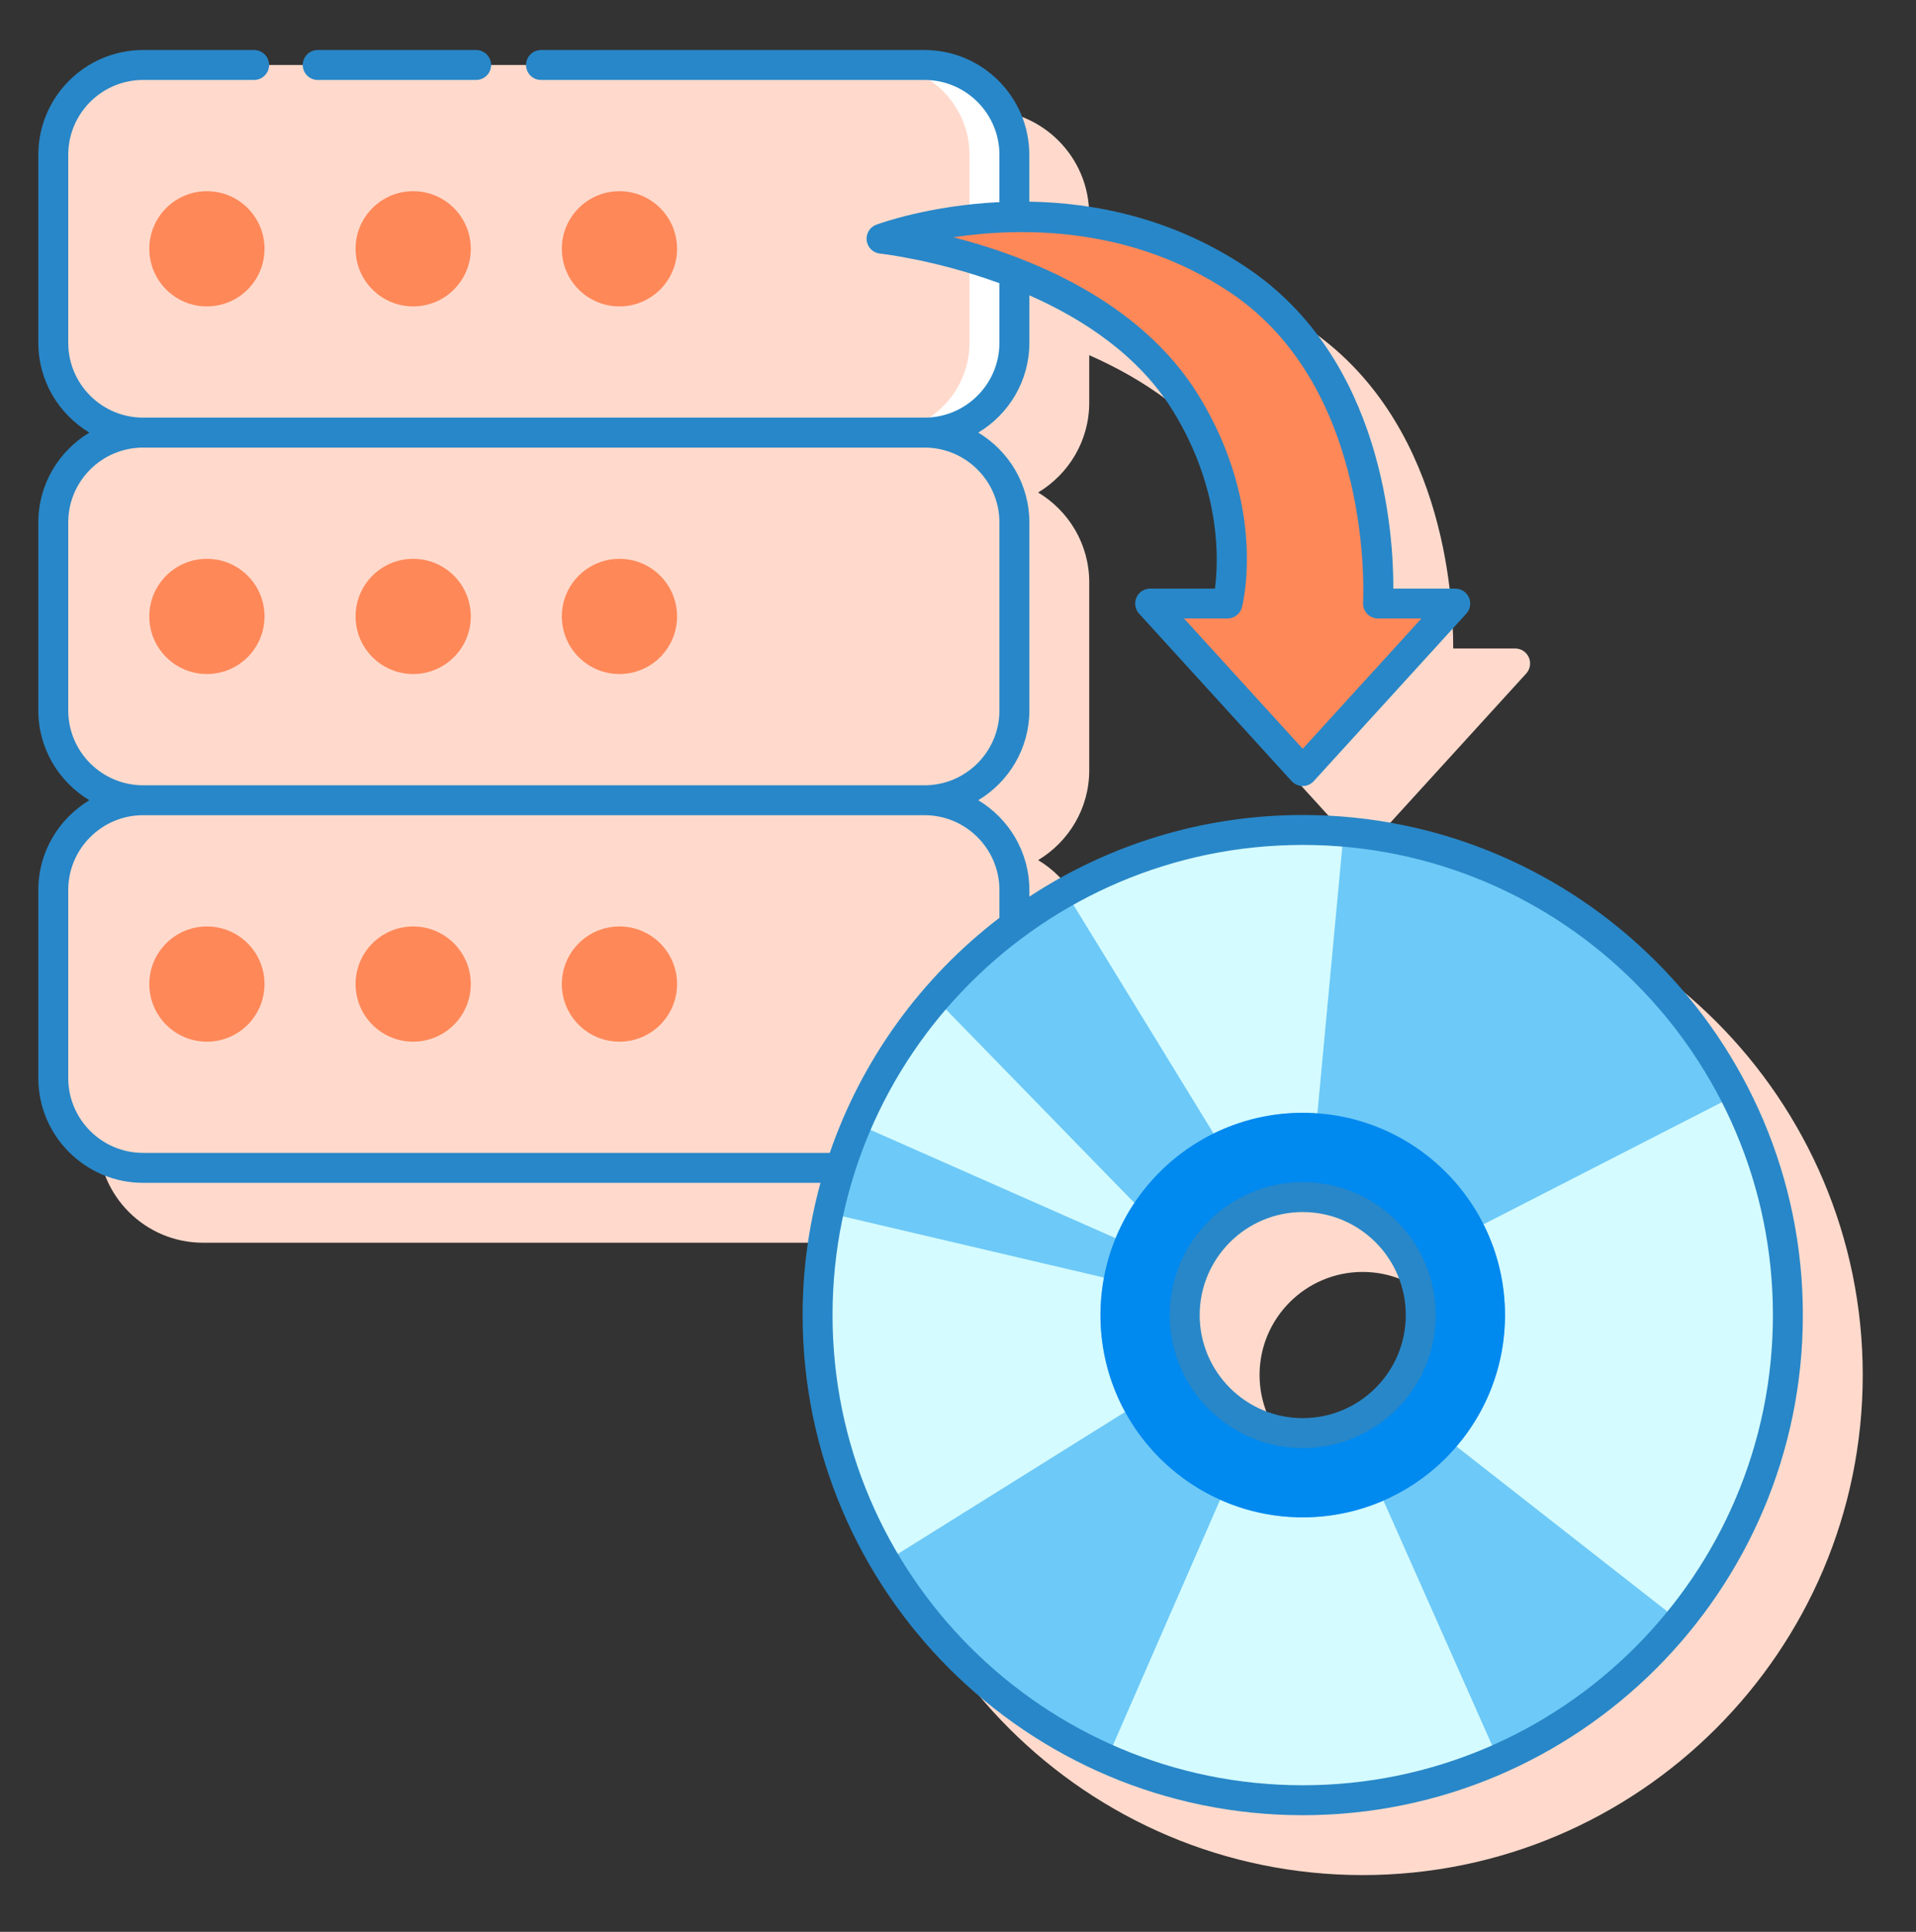
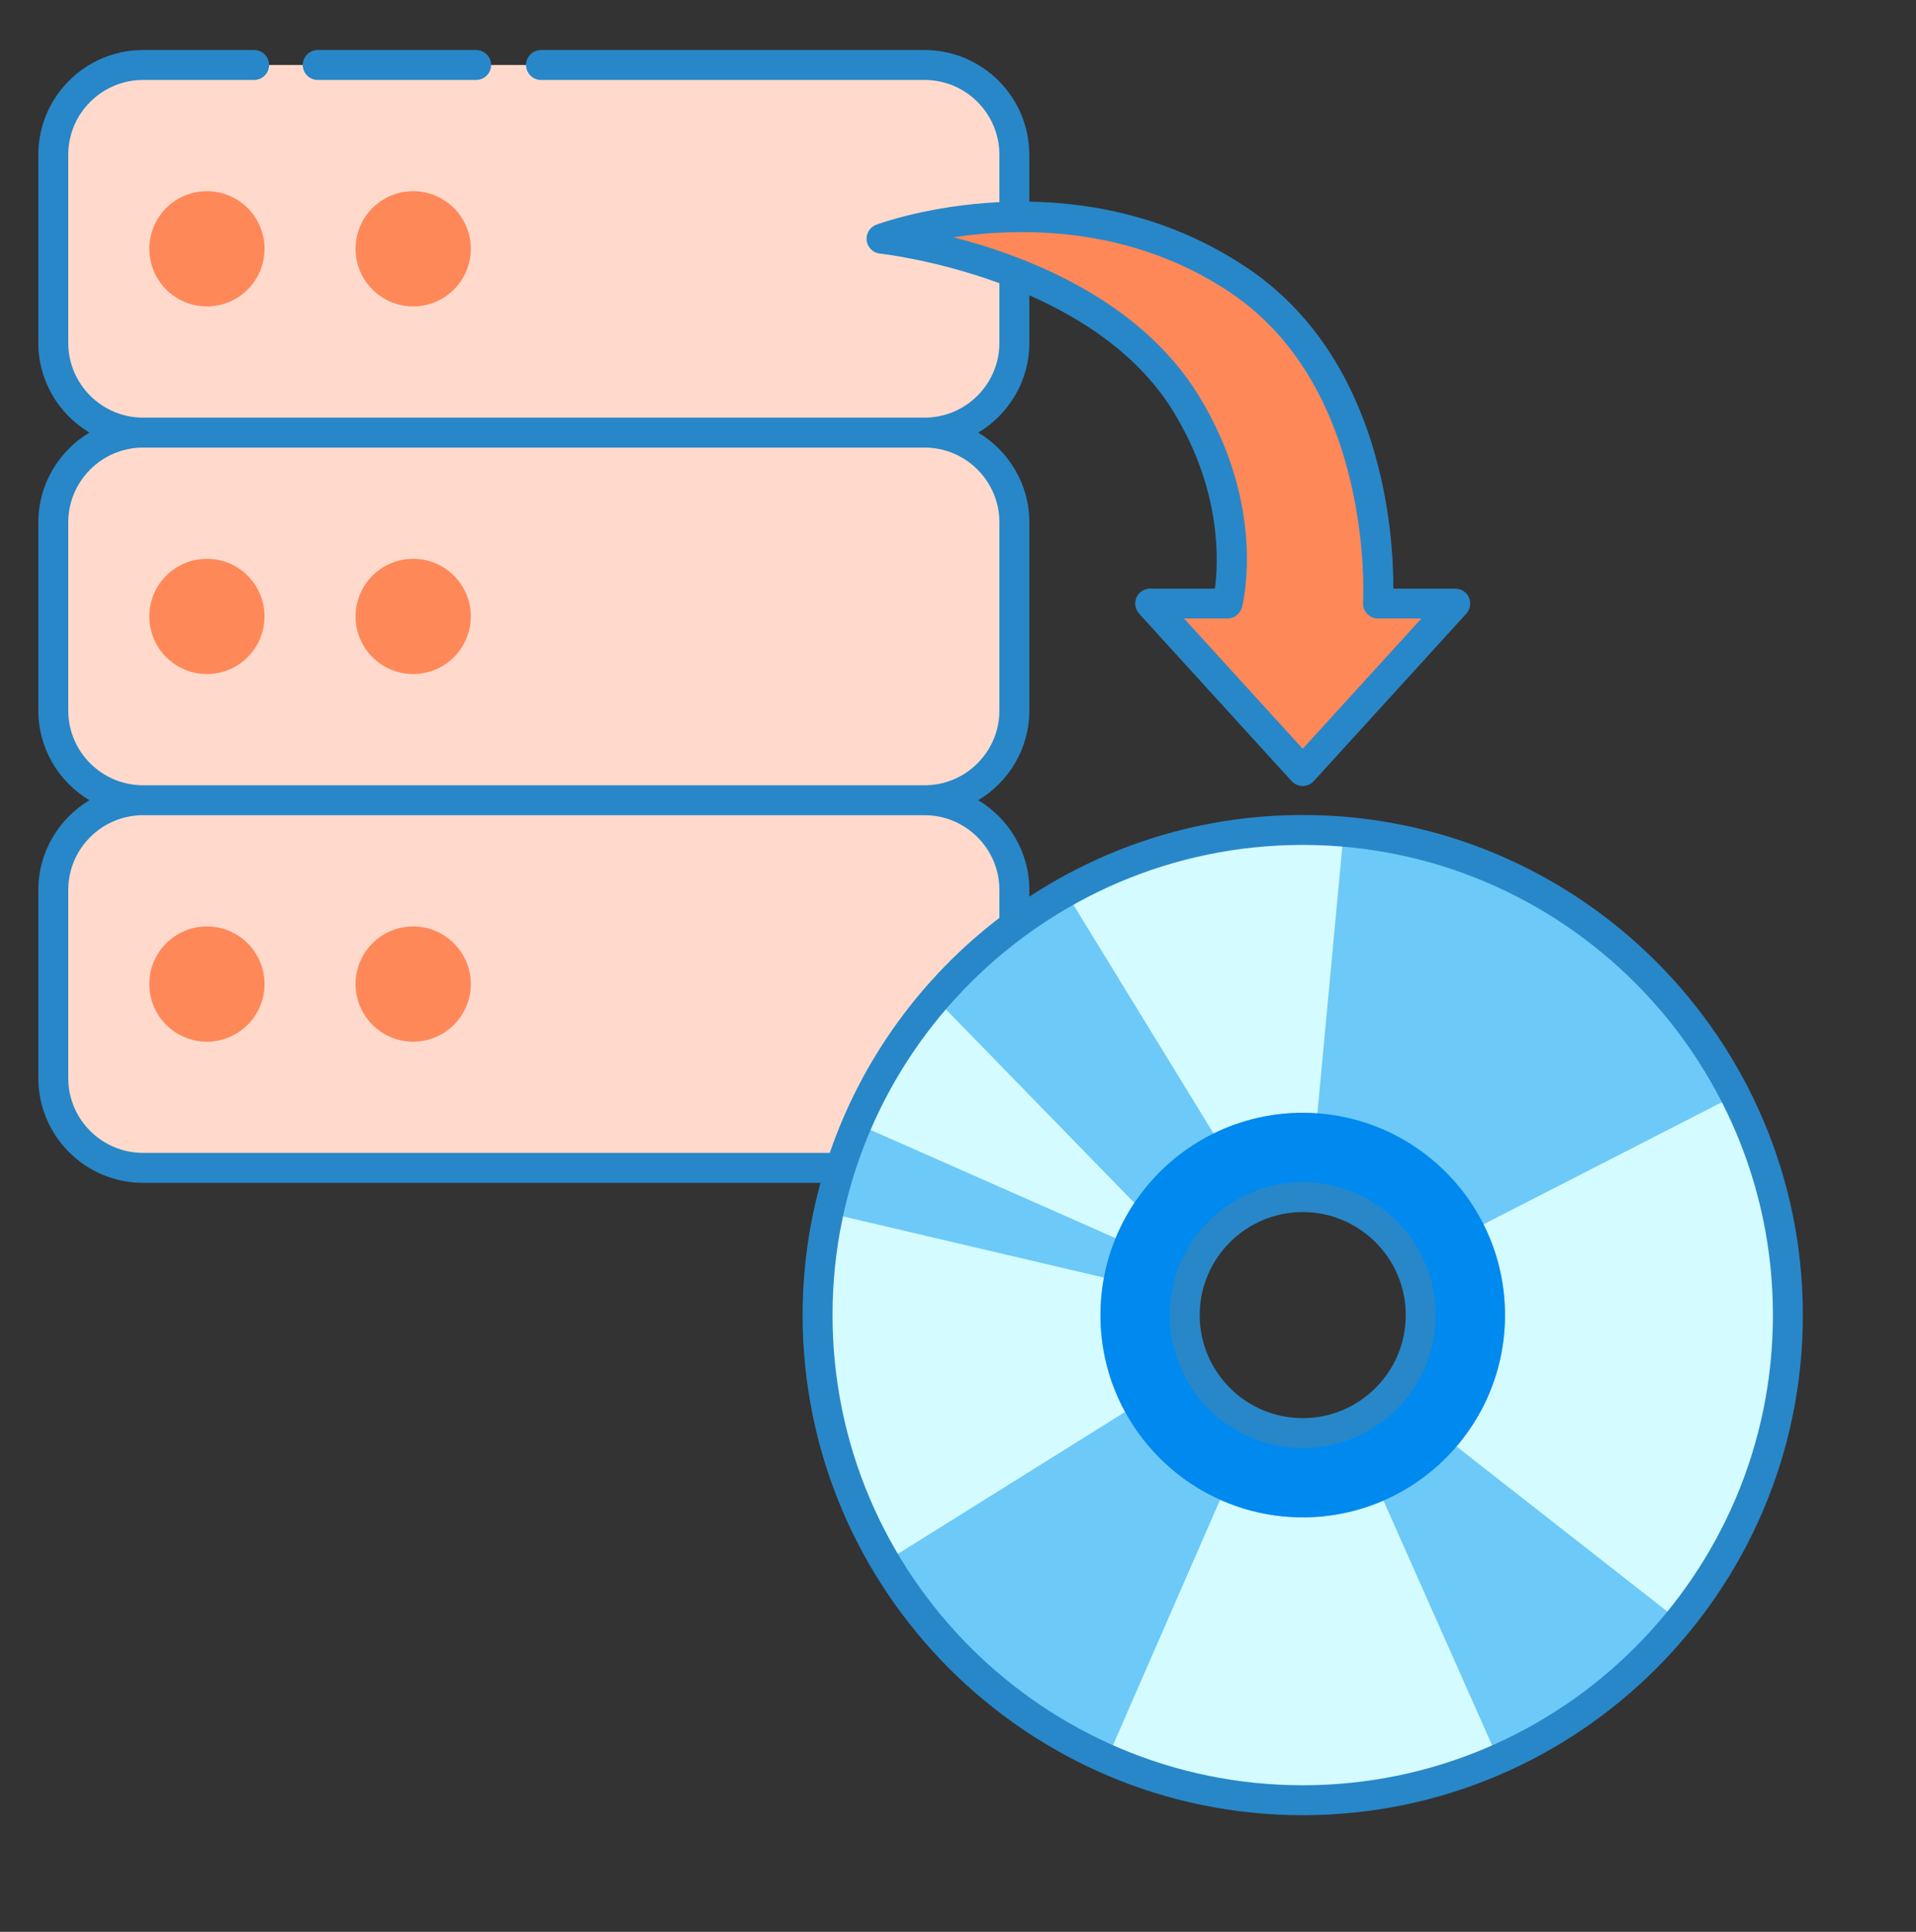
<svg xmlns="http://www.w3.org/2000/svg" width="120" height="121" viewBox="0 0 120 121" fill="none">
  <rect x="0" y="0" width="120" height="121" fill="#333333" stroke="none" />
-   <path d="M85.341 54.797C79.025 54.797 73.144 56.682 68.219 59.91V59.497C68.219 57.108 66.932 55.021 65.019 53.872C66.932 52.724 68.219 50.636 68.219 48.247V36.471C68.219 34.083 66.932 31.995 65.019 30.846C66.932 29.698 68.219 27.61 68.219 25.221V22.246C71.589 23.733 75.084 26.019 77.225 29.506C80.271 34.467 80.066 38.94 79.841 40.616H75.785C75.413 40.616 75.077 40.835 74.927 41.175C74.777 41.514 74.842 41.911 75.091 42.185L84.646 52.675C84.823 52.87 85.075 52.982 85.339 52.982C85.602 52.982 85.854 52.87 86.032 52.675L95.587 42.185C95.837 41.912 95.901 41.515 95.751 41.175C95.601 40.835 95.264 40.616 94.893 40.616H91.015C91.029 37.229 90.384 26.222 81.822 20.501C77.174 17.396 72.294 16.446 68.215 16.38V13.445C68.215 9.827 65.272 6.883 61.653 6.883H12.711C9.092 6.883 6.148 9.827 6.148 13.445V25.221C6.148 27.61 7.435 29.698 9.348 30.846C7.435 31.995 6.148 34.083 6.148 36.471V48.247C6.148 50.636 7.435 52.724 9.348 53.872C7.435 55.021 6.148 57.108 6.148 59.497V71.273C6.148 74.892 9.092 77.836 12.711 77.836H55.137C54.412 80.477 54.017 83.252 54.017 86.12C54.017 103.392 68.068 117.443 85.341 117.443C102.613 117.443 116.664 103.392 116.664 86.12C116.664 68.849 102.612 54.797 85.341 54.797ZM91.794 86.119C91.794 89.678 88.899 92.573 85.341 92.573C81.782 92.573 78.887 89.678 78.887 86.119C78.887 82.561 81.782 79.666 85.341 79.666C88.899 79.666 91.794 82.562 91.794 86.119Z" fill="#FFDACC" />
  <path d="M63.532 57.935V55.748C63.532 52.641 61.014 50.123 57.907 50.123H8.961C5.854 50.123 3.336 52.641 3.336 55.748V67.524C3.336 70.631 5.854 73.149 8.961 73.149H52.634C54.593 66.995 58.455 61.694 63.532 57.935Z" fill="#FFDACC" />
  <path d="M12.959 65.244C14.952 65.244 16.567 63.629 16.567 61.636C16.567 59.643 14.952 58.027 12.959 58.027C10.966 58.027 9.351 59.643 9.351 61.636C9.351 63.629 10.966 65.244 12.959 65.244Z" fill="#FF8859" />
  <path d="M25.878 65.244C27.871 65.244 29.486 63.629 29.486 61.636C29.486 59.643 27.871 58.027 25.878 58.027C23.885 58.027 22.27 59.643 22.27 61.636C22.27 63.629 23.885 65.244 25.878 65.244Z" fill="#FF8859" />
-   <path d="M38.797 65.244C40.79 65.244 42.405 63.629 42.405 61.636C42.405 59.643 40.79 58.027 38.797 58.027C36.804 58.027 35.188 59.643 35.188 61.636C35.188 63.629 36.804 65.244 38.797 65.244Z" fill="#FF8859" />
  <path d="M57.907 50.121H8.961C5.854 50.121 3.336 47.603 3.336 44.496V32.721C3.336 29.614 5.854 27.096 8.961 27.096H57.906C61.013 27.096 63.531 29.614 63.531 32.721V44.497C63.532 47.603 61.014 50.121 57.907 50.121Z" fill="#FFDACC" />
  <path d="M12.959 42.217C14.952 42.217 16.567 40.601 16.567 38.608C16.567 36.616 14.952 35 12.959 35C10.966 35 9.351 36.616 9.351 38.608C9.351 40.601 10.966 42.217 12.959 42.217Z" fill="#FF8859" />
  <path d="M25.878 42.217C27.871 42.217 29.486 40.601 29.486 38.608C29.486 36.616 27.871 35 25.878 35C23.885 35 22.27 36.616 22.27 38.608C22.27 40.601 23.885 42.217 25.878 42.217Z" fill="#FF8859" />
-   <path d="M38.797 42.217C40.79 42.217 42.405 40.601 42.405 38.608C42.405 36.616 40.79 35 38.797 35C36.804 35 35.188 36.616 35.188 38.608C35.188 40.601 36.804 42.217 38.797 42.217Z" fill="#FF8859" />
  <path d="M57.907 27.096H8.961C5.854 27.096 3.336 24.578 3.336 21.471V9.695C3.336 6.588 5.854 4.07 8.961 4.07H57.906C61.013 4.07 63.531 6.588 63.531 9.695V21.471C63.532 24.577 61.014 27.096 57.907 27.096Z" fill="#FFDACC" />
-   <path d="M57.907 4.07H55.094C58.201 4.07 60.719 6.588 60.719 9.695V21.471C60.719 24.578 58.201 27.096 55.094 27.096H57.907C61.014 27.096 63.532 24.578 63.532 21.471V9.695C63.532 6.588 61.014 4.07 57.907 4.07Z" fill="white" />
  <path d="M12.959 19.192C14.952 19.192 16.567 17.576 16.567 15.583C16.567 13.59 14.952 11.975 12.959 11.975C10.966 11.975 9.351 13.59 9.351 15.583C9.351 17.576 10.966 19.192 12.959 19.192Z" fill="#FF8859" />
  <path d="M25.878 19.192C27.871 19.192 29.486 17.576 29.486 15.583C29.486 13.59 27.871 11.975 25.878 11.975C23.885 11.975 22.27 13.59 22.27 15.583C22.27 17.576 23.885 19.192 25.878 19.192Z" fill="#FF8859" />
-   <path d="M38.797 19.192C40.79 19.192 42.405 17.576 42.405 15.583C42.405 13.59 40.79 11.975 38.797 11.975C36.804 11.975 35.188 13.59 35.188 15.583C35.188 17.576 36.804 19.192 38.797 19.192Z" fill="#FF8859" />
  <path d="M81.591 51.982C64.809 51.982 51.205 65.587 51.205 82.369C51.205 99.151 64.809 112.754 81.591 112.754C98.372 112.754 111.976 99.15 111.976 82.369C111.976 65.587 98.372 51.982 81.591 51.982ZM81.591 89.76C77.509 89.76 74.199 86.451 74.199 82.369C74.199 78.287 77.509 74.977 81.591 74.977C85.672 74.977 88.982 78.287 88.982 82.369C88.982 86.451 85.672 89.76 81.591 89.76Z" fill="#6DC9F7" />
  <path d="M108.678 68.606L92.904 76.689C93.764 78.399 94.26 80.324 94.26 82.369C94.26 85.51 93.11 88.379 91.217 90.594L105.176 101.523C109.426 96.296 111.977 89.632 111.977 82.37C111.976 77.413 110.783 72.739 108.678 68.606Z" fill="#D4FBFF" />
  <path d="M68.922 82.368C68.922 81.566 69.006 80.783 69.148 80.022L51.886 75.973C51.444 78.035 51.206 80.174 51.206 82.368C51.206 88.014 52.751 93.297 55.434 97.826L70.468 88.434C69.483 86.632 68.922 84.566 68.922 82.368Z" fill="#D4FBFF" />
  <path d="M81.591 95.037C79.747 95.037 77.999 94.634 76.419 93.926L69.329 110.17C73.081 111.827 77.227 112.755 81.592 112.755C85.949 112.755 90.088 111.83 93.835 110.179L86.646 93.984C85.096 94.657 83.389 95.037 81.591 95.037Z" fill="#D4FBFF" />
  <path d="M71.049 75.344L58.578 62.539C56.563 64.875 54.894 67.517 53.661 70.392L69.876 77.554C70.195 76.776 70.588 76.035 71.049 75.344Z" fill="#D4FBFF" />
  <path d="M81.591 69.699C81.9 69.699 82.204 69.724 82.508 69.745L84.157 52.098C83.31 52.026 82.456 51.982 81.591 51.982C76.193 51.982 71.127 53.396 66.734 55.865L76.013 71.007C77.697 70.177 79.586 69.699 81.591 69.699Z" fill="#D4FBFF" />
  <path d="M81.591 69.699C74.594 69.699 68.922 75.371 68.922 82.369C68.922 89.365 74.594 95.037 81.591 95.037C88.587 95.037 94.259 89.365 94.259 82.369C94.259 75.371 88.587 69.699 81.591 69.699ZM81.591 89.76C77.509 89.76 74.199 86.451 74.199 82.369C74.199 78.287 77.509 74.977 81.591 74.977C85.672 74.977 88.982 78.287 88.982 82.369C88.982 86.451 85.672 89.76 81.591 89.76Z" fill="#0089EF" />
  <path d="M81.591 48.292L72.036 37.802H76.877C76.877 37.802 78.401 31.986 74.275 25.264C68.806 16.358 55.212 14.952 55.212 14.952C55.212 14.952 67.106 10.549 77.556 17.53C87.205 23.975 86.305 37.802 86.305 37.802H91.147L81.591 48.292Z" fill="#FF8859" />
  <path d="M19.898 5.008H29.82C30.337 5.008 30.758 4.588 30.758 4.07C30.758 3.553 30.337 3.133 29.82 3.133H19.898C19.381 3.133 18.961 3.553 18.961 4.07C18.961 4.588 19.381 5.008 19.898 5.008Z" fill="#2887C8" />
  <path d="M81.591 51.046C75.275 51.046 69.394 52.931 64.469 56.159V55.746C64.469 53.358 63.182 51.27 61.27 50.121C63.182 48.973 64.469 46.885 64.469 44.496V32.721C64.469 30.332 63.182 28.245 61.27 27.096C63.182 25.948 64.469 23.86 64.469 21.471V18.496C67.838 19.983 71.335 22.269 73.475 25.756C76.521 30.716 76.316 35.19 76.091 36.866H72.035C71.663 36.866 71.327 37.085 71.177 37.425C71.027 37.764 71.092 38.161 71.341 38.435L80.896 48.925C81.073 49.12 81.325 49.232 81.589 49.232C81.852 49.232 82.105 49.12 82.282 48.925L91.837 38.435C92.087 38.162 92.151 37.765 92.001 37.425C91.851 37.085 91.514 36.866 91.143 36.866H87.265C87.279 33.479 86.635 22.472 78.072 16.751C73.424 13.646 68.545 12.696 64.465 12.63V9.695C64.465 6.077 61.522 3.133 57.903 3.133H33.883C33.366 3.133 32.946 3.553 32.946 4.07C32.946 4.588 33.366 5.008 33.883 5.008H57.907C60.491 5.008 62.594 7.111 62.594 9.695V12.659C58.229 12.869 55.136 13.981 54.885 14.072C54.476 14.224 54.226 14.637 54.28 15.069C54.336 15.501 54.681 15.839 55.114 15.884C55.18 15.89 58.584 16.269 62.594 17.739V21.47C62.594 24.055 60.491 26.158 57.907 26.158H8.962C6.377 26.158 4.274 24.055 4.274 21.47V9.695C4.274 7.111 6.377 5.008 8.962 5.008H15.915C16.433 5.008 16.853 4.588 16.853 4.07C16.853 3.553 16.433 3.133 15.915 3.133H8.962C5.343 3.133 2.399 6.077 2.399 9.695V21.471C2.399 23.86 3.686 25.948 5.599 27.096C3.686 28.245 2.399 30.332 2.399 32.721V44.497C2.399 46.886 3.686 48.974 5.599 50.122C3.686 51.271 2.399 53.358 2.399 55.747V67.523C2.399 71.142 5.343 74.086 8.962 74.086H51.388C50.663 76.727 50.268 79.502 50.268 82.37C50.268 99.642 64.319 113.693 81.592 113.693C98.863 113.693 112.914 99.642 112.914 82.37C112.914 65.098 98.862 51.046 81.591 51.046ZM77.034 18.309C86.108 24.371 85.377 37.609 85.369 37.742C85.352 38 85.444 38.254 85.621 38.444C85.798 38.632 86.046 38.74 86.305 38.74H89.023L81.591 46.9L74.157 38.74H76.876C77.303 38.74 77.675 38.452 77.783 38.04C77.849 37.787 79.359 31.756 75.072 24.773C71.383 18.766 64.322 16.043 59.709 14.861C63.965 14.222 70.808 14.15 77.034 18.309ZM4.274 44.496V32.721C4.274 30.137 6.377 28.034 8.962 28.034H57.907C60.491 28.034 62.594 30.137 62.594 32.721V44.497C62.594 47.082 60.491 49.185 57.907 49.185H8.962C6.377 49.184 4.274 47.081 4.274 44.496ZM8.962 72.21C6.377 72.21 4.274 70.107 4.274 67.522V55.746C4.274 53.162 6.377 51.059 8.962 51.059H57.907C60.491 51.059 62.594 53.162 62.594 55.746V57.487C57.735 61.206 53.996 66.312 51.968 72.21H8.962ZM81.591 111.817C65.353 111.817 52.142 98.607 52.142 82.369C52.142 66.131 65.352 52.921 81.591 52.921C97.829 52.921 111.039 66.131 111.039 82.369C111.039 98.608 97.829 111.817 81.591 111.817Z" fill="#2887C8" />
  <path d="M81.591 74.041C76.998 74.041 73.262 77.777 73.262 82.37C73.262 86.963 76.998 90.698 81.591 90.698C86.183 90.698 89.919 86.963 89.919 82.37C89.919 77.777 86.183 74.041 81.591 74.041ZM81.591 88.823C78.032 88.823 75.137 85.928 75.137 82.37C75.137 78.811 78.032 75.916 81.591 75.916C85.15 75.916 88.044 78.811 88.044 82.37C88.044 85.928 85.15 88.823 81.591 88.823Z" fill="#2887C8" />
</svg>